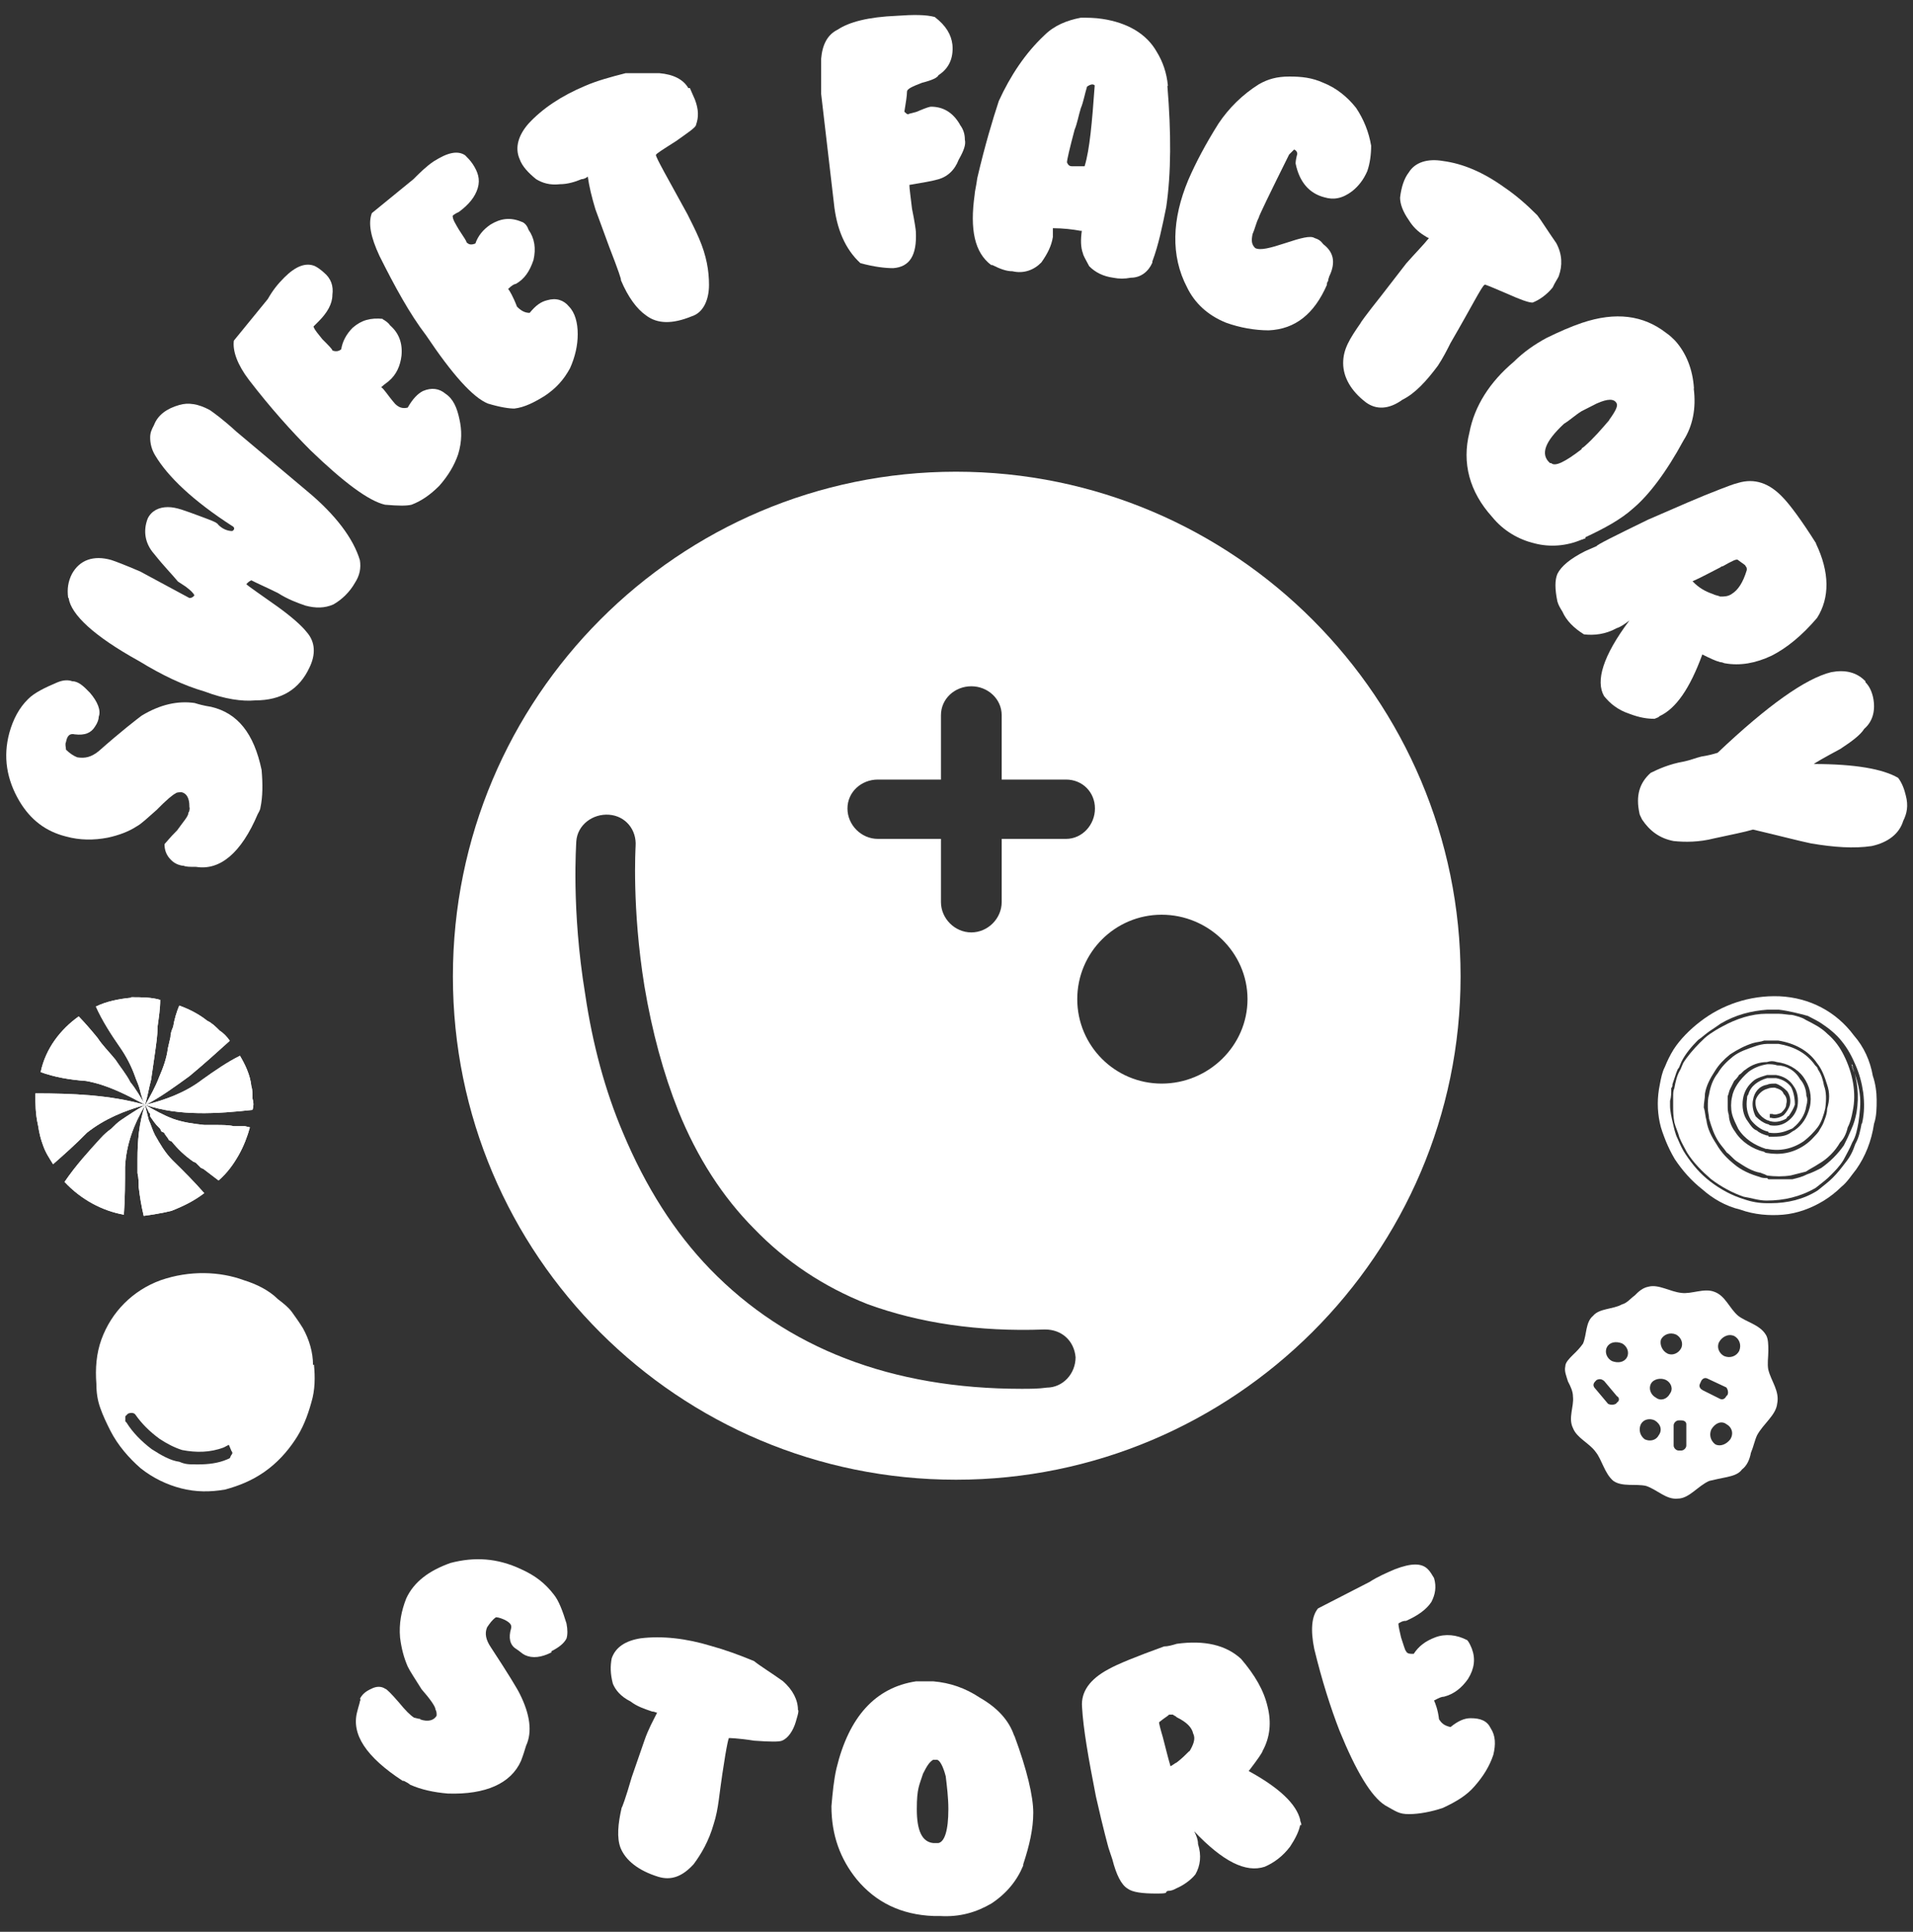
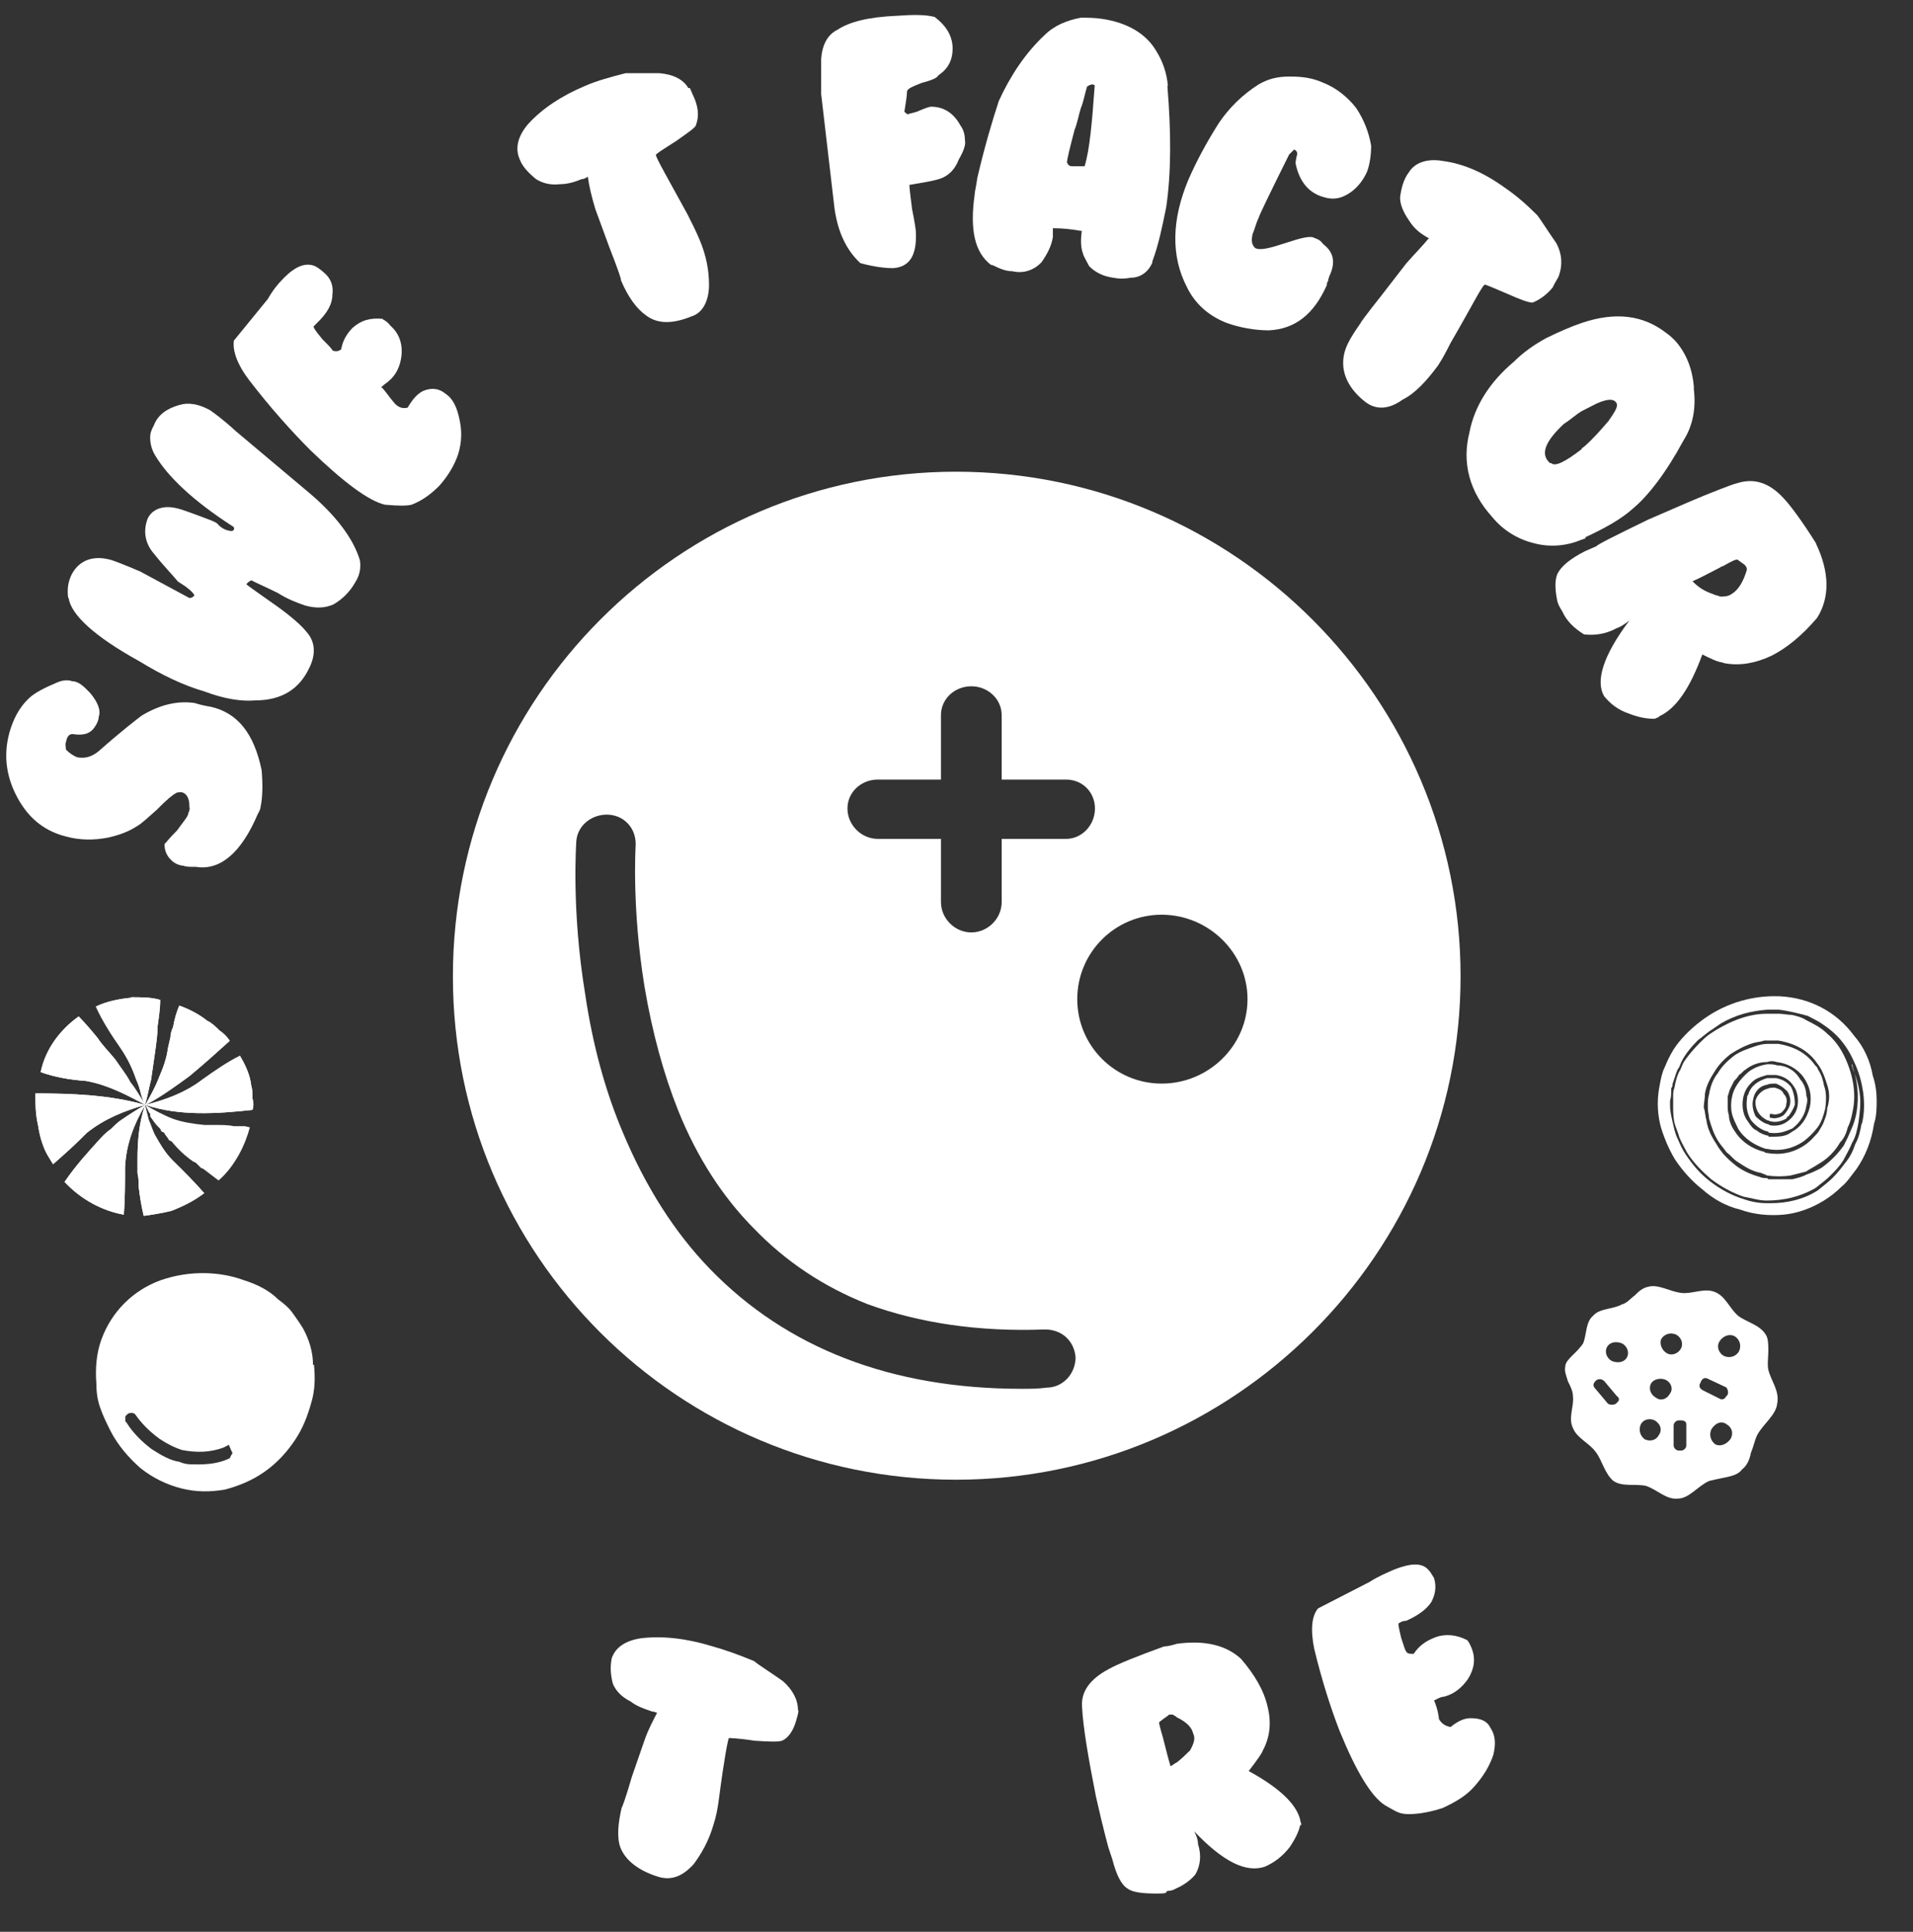
<svg xmlns="http://www.w3.org/2000/svg" id="Warstwa_1" version="1.1" viewBox="0 0 800 807.6">
  <rect x="0" y="0" width="800" height="807.6" fill="#333333" stroke="none" />
  <defs>
    <style>
      .st0 {
        fill: #fff;
        fill-rule: evenodd;
      }
    </style>
  </defs>
  <g>
    <path class="st0" d="M399.8,197.2c-116,0-210.4,94.4-210.4,211s94.4,210.4,210.4,210.4,211-94.4,211-210.4-94.4-211-211-211ZM367.1,325.9h26.4v-26.9c0-6.9,5.8-12.1,12.7-12.1s12.7,5.3,12.7,12.1v26.9h26.9c6.9,0,12.1,5.3,12.1,12.1s-5.3,12.7-12.1,12.7h-26.9v26.4c0,6.9-5.8,12.7-12.7,12.7s-12.7-5.8-12.7-12.7v-26.4h-26.4c-6.9,0-12.7-5.8-12.7-12.7s5.8-12.1,12.7-12.1ZM437.8,580.1c-3.7.5-6.9.5-10.6.5-54.3,0-98.1-16.9-130.3-50.1-14.8-15.3-26.9-34.3-36.4-57-7.4-17.4-12.7-36.9-15.8-58-5.8-35.3-3.7-62.8-3.7-63.8.5-6.9,6.9-11.6,13.7-11.1,6.9.5,11.6,6.3,11.1,13.2,0,.5-1.6,25.8,3.7,58.5,3.2,19,7.9,36.4,14.2,52.2,7.9,19.5,18.5,35.9,31.6,49.1,13.2,13.7,29,24.3,47.5,31.6,21.6,7.9,46.4,11.6,73.8,10.6h.5c6.9,0,12.1,4.7,12.7,11.6,0,6.9-5.3,12.7-12.1,12.7ZM485.8,453c-19.5,0-35.3-15.8-35.3-35.3s15.8-35.3,35.3-35.3,35.9,15.8,35.9,35.3-16.3,35.3-35.9,35.3Z" />
    <path class="st0" d="M75,420.3c-1.1,2.6-2.1,5.8-2.6,9-.5,1.1-1.1,2.6-1.1,4.2l-1.1,4.8c-.5,4.2-2.1,8.4-3.7,12.1-1.6,4.2-3.7,7.9-5.8,11.6,6.3-3.2,12.7-7.9,18.5-12.1,5.8-4.8,11.6-10,16.9-14.8-1.1-1.6-2.6-3.2-4.2-4.2-1.6-1.6-3.2-3.2-5.3-4.2-3.2-2.6-7.4-4.8-11.6-6.3" />
    <path class="st0" d="M54.9,417.1c-5.3.5-10.6,1.6-14.8,3.7,2.6,5.8,6.3,11.6,10,16.9,2.6,3.7,4.8,7.9,6.3,12.1.5,1.6,1.6,3.7,2.1,5.8.5,2.1,1.1,4.2,2.1,6.3,1.1-3.2,1.6-6.9,2.6-10.6l1.6-11.1c.5-3.7,1.1-7.4,1.1-11.1.5-3.7,1.1-7.4,1.1-11.1-3.7-1.1-7.9-1.1-12.1-1.1" />
    <path class="st0" d="M32.8,425c-7.4,5.3-13.7,13.2-15.8,23.2,5.8,2.1,12.1,3.2,19,3.7,9,1.6,16.9,5.8,24.8,10-2.1-3.2-3.7-6.3-6.3-9.5-1.6-3.2-4.2-6.3-6.3-9.5-2.6-3.2-5.3-5.8-7.4-9-2.6-3.2-5.3-6.3-7.9-9" />
    <path class="st0" d="M14.8,457.2c0,4.2,0,8.4,1.1,13.2.5,3.2,1.1,5.8,2.1,8.4,1.1,3.2,2.6,5.3,4.2,7.9,4.8-4.2,9.5-8.4,14.2-13.2,7.4-5.8,15.3-9,24.3-11.6-14.8-4.2-30.6-4.8-45.9-4.8" />
    <path class="st0" d="M60.7,461.9h0c-3.7,2.1-6.9,4.2-10,6.3-1.6,1.1-2.6,2.1-4.2,3.7-1.6,1.1-3.2,2.6-4.2,3.7-5.3,5.8-10.6,11.6-15.3,18.5,6.9,7.4,15.8,12.1,24.8,13.7.5-6.9.5-13.7.5-20,.5-9.5,3.7-17.9,8.4-25.8" />
    <path class="st0" d="M60.7,461.9h0c-2.6,7.4-3.2,15.3-3.2,22.7v5.8c.5,2.1.5,4.2.5,5.8.5,4.2,1.1,7.9,2.1,12.1,3.7-.5,7.4-1.1,11.6-2.1,5.3-2.1,9.5-4.2,13.7-7.4-4.2-4.8-8.4-9-13.2-13.7-3.2-3.2-5.3-6.9-7.4-10.6-1.1-2.1-1.6-4.2-2.6-6.3-.5-2.1-1.1-4.2-1.6-6.3" />
-     <path class="st0" d="M60.7,461.9h0l1.1,2.1.5,1.1.5.5v1.1c1.1,1.6,2.1,3.2,3.7,4.7l.5.5.5,1.1,1.1.5c.5,1.1,1.6,2.1,2.1,3.2l1.1.5c2.6,3.2,5.3,5.8,9,8.4l1.1.5,1.1,1.1.5.5.5.5,1.1.5c2.1,1.6,4.2,3.2,6.3,4.8,3.7-3.2,6.3-6.9,8.4-10.6,2.1-3.7,3.7-7.9,4.7-11.6l-2.1-.5h-4.7c-2.1-.5-4.8-.5-7.4-.5h-4.8c-4.7-.5-9-1.1-13.2-2.6-4.2-1.6-7.9-3.7-11.6-5.8" />
    <path class="st0" d="M100.3,441.4c-5.3,2.6-10.6,6.3-15.8,10-6.9,5.3-15.3,8.4-23.7,10.5,14.2,4.8,30.1,3.7,44.8,2.1.5-1.6.5-3.2,0-4.7,0-2.1,0-3.7-.5-5.3-.5-4.7-2.6-9-4.8-12.7" />
    <path class="st0" d="M75,420.3c-1.1,2.6-2.1,5.8-2.6,9-.5,1.1-1.1,2.6-1.1,4.2l-1.1,4.8c-.5,4.2-2.1,8.4-3.7,12.1-1.6,4.2-3.7,7.9-5.8,11.6,6.3-3.2,12.7-7.9,18.5-12.1,5.8-4.8,11.6-10,16.9-14.8-1.1-1.6-2.6-3.2-4.2-4.2-1.6-1.6-3.2-3.2-5.3-4.2-3.2-2.6-7.4-4.8-11.6-6.3" />
    <path class="st0" d="M54.9,417.1c-5.3.5-10.6,1.6-14.8,3.7,2.6,5.8,6.3,11.6,10,16.9,2.6,3.7,4.8,7.9,6.3,12.1.5,1.6,1.6,3.7,2.1,5.8.5,2.1,1.1,4.2,2.1,6.3,1.1-3.2,1.6-6.9,2.6-10.6l1.6-11.1c.5-3.7,1.1-7.4,1.1-11.1.5-3.7,1.1-7.4,1.1-11.1-3.7-1.1-7.9-1.1-12.1-1.1" />
    <path class="st0" d="M32.8,425c-7.4,5.3-13.7,13.2-15.8,23.2,5.8,2.1,12.1,3.2,19,3.7,9,1.6,16.9,5.8,24.8,10-2.1-3.2-3.7-6.3-6.3-9.5-1.6-3.2-4.2-6.3-6.3-9.5-2.6-3.2-5.3-5.8-7.4-9-2.6-3.2-5.3-6.3-7.9-9" />
    <path class="st0" d="M14.8,457.2c0,4.2,0,8.4,1.1,13.2.5,3.2,1.1,5.8,2.1,8.4,1.1,3.2,2.6,5.3,4.2,7.9,4.8-4.2,9.5-8.4,14.2-13.2,7.4-5.8,15.3-9,24.3-11.6-14.8-4.2-30.6-4.8-45.9-4.8" />
    <path class="st0" d="M60.7,461.9h0c-3.7,2.1-6.9,4.2-10,6.3-1.6,1.1-2.6,2.1-4.2,3.7-1.6,1.1-3.2,2.6-4.2,3.7-5.3,5.8-10.6,11.6-15.3,18.5,6.9,7.4,15.8,12.1,24.8,13.7.5-6.9.5-13.7.5-20,.5-9.5,3.7-17.9,8.4-25.8" />
    <path class="st0" d="M60.7,461.9h0c-2.6,7.4-3.2,15.3-3.2,22.7v5.8c.5,2.1.5,4.2.5,5.8.5,4.2,1.1,7.9,2.1,12.1,3.7-.5,7.4-1.1,11.6-2.1,5.3-2.1,9.5-4.2,13.7-7.4-4.2-4.8-8.4-9-13.2-13.7-3.2-3.2-5.3-6.9-7.4-10.6-1.1-2.1-1.6-4.2-2.6-6.3-.5-2.1-1.1-4.2-1.6-6.3" />
    <path class="st0" d="M60.7,461.9h0l1.1,2.1.5,1.1.5.5v1.1c1.1,1.6,2.1,3.2,3.7,4.7l.5.5.5,1.1,1.1.5c.5,1.1,1.6,2.1,2.1,3.2l1.1.5c2.6,3.2,5.3,5.8,9,8.4l1.1.5,1.1,1.1.5.5.5.5,1.1.5c2.1,1.6,4.2,3.2,6.3,4.8,3.7-3.2,6.3-6.9,8.4-10.6,2.1-3.7,3.7-7.9,4.7-11.6l-2.1-.5h-4.7c-2.1-.5-4.8-.5-7.4-.5h-4.8c-4.7-.5-9-1.1-13.2-2.6-4.2-1.6-7.9-3.7-11.6-5.8" />
    <path class="st0" d="M100.3,441.4c-5.3,2.6-10.6,6.3-15.8,10-6.9,5.3-15.3,8.4-23.7,10.5,14.2,4.8,30.1,3.7,44.8,2.1.5-1.6.5-3.2,0-4.7,0-2.1,0-3.7-.5-5.3-.5-4.7-2.6-9-4.8-12.7" />
    <path class="st0" d="M130.9,570.6c0-5.3-1.6-10.6-4.2-15.3-1.6-2.6-3.2-4.8-4.7-6.9-1.6-2.1-3.7-3.7-5.8-5.3-3.7-3.7-9-6.3-14.2-7.9-10-3.7-22.7-4.2-34.8,0-11.6,4.2-20.6,13.2-24.8,24.8-2.1,5.8-2.6,12.1-2.1,18.5,0,3.7.5,6.9,1.6,10,1.1,3.2,2.6,6.3,4.2,9.5,3.2,6.3,7.9,11.6,12.7,15.8,5.3,4.2,11.1,6.9,16.9,8.4,6.3,1.6,12.1,1.6,18.5.5,5.8-1.6,11.1-3.7,16.4-7.4,5.3-3.7,9.5-8.4,12.7-13.2,3.2-4.7,5.3-10,6.9-15.8,1.6-5.3,1.6-10.6,1.1-15.8ZM96.6,608.5l-.5,1.1-1.1.5c-3.7,1.6-7.9,2.1-12.1,2.1s-5.3,0-7.9-1.1c-3.7-.5-7.4-2.6-11.6-5.3-4.2-3.2-7.9-6.9-10.5-11.1l-.5-.5v-2.1l1.1-1.1c1.1-.5,2.6-.5,3.2.5,2.6,3.7,5.8,6.9,10,10,3.2,2.1,6.3,3.7,9.5,4.7,5.8,1.1,11.6,1.1,17.4-1.1l2.1-1.1,1.1,2.6c.5.5.5,1.1,0,1.6Z" />
    <path class="st0" d="M79.2,337.5v-.5c0-3.2-1.1-5.3-3.2-5.8-1.1,0-2.1,0-2.6.5-1.1.5-3.7,2.6-7.9,6.9-3.7,3.2-6.3,5.8-8.4,6.9-3.2,2.1-7.4,3.7-12.1,4.7-5.8,1.1-11.6,1.1-17.4-.5-8.4-2.1-14.8-6.9-19.5-14.8-5.3-9-6.9-18.5-4.2-28.5,1.6-5.8,4.2-10.6,7.9-14.2,2.6-2.6,6.9-4.7,12.1-6.9,2.6-1.1,4.7-1.1,6.3-.5,2.6,0,4.8,2.1,7.4,4.8,3.2,3.7,4.7,7.4,3.7,10,0,1.1-.5,2.6-1.6,4.2-1.6,2.6-4.2,3.7-8.4,3.2-2.1-.5-3.2.5-3.7,3.2-.5,1.1,0,2.1,0,3.2,1.6,1.6,3.2,2.6,4.7,3.2,3.2.5,5.8,0,9-2.6,9.5-8.4,15.8-13.2,17.9-14.8,7.9-4.8,15.3-6.3,22.2-5.3,1.6.5,3.7,1.1,6.9,1.6,11.1,2.6,17.9,11.1,21.1,26.4.5,5.8.5,11.1-.5,15.8,0,.5-.5,1.6-1.1,2.6-6.9,16.3-15.8,23.7-25.8,22.1-2.6,0-4.2,0-5.3-.5h-.5c-2.6-.5-4.2-1.6-5.8-3.7-1.1-1.6-1.6-3.2-1.6-5.3.5-.5,2.1-2.6,5.3-5.8,2.6-3.7,4.7-5.8,4.7-7.4.5-.5.5-1.6.5-2.1" />
    <path class="st0" d="M28.5,249.9c-.5-3.7,0-6.9,1.6-10,3.2-5.8,9-7.9,16.4-5.8,1.6.5,5.8,2.1,12.1,4.8l20.6,11.1c1.1,0,1.6-.5,2.1-1.1-.5-1.1-1.6-2.1-3.7-3.7l-3.2-2.1c-2.1-2.6-5.8-6.3-10-11.6-3.7-4.2-4.7-9.5-2.6-14.8,1.6-3.2,4.7-4.7,8.4-4.7s7.4,1.6,13.2,3.7c4.2,1.6,7.4,2.6,7.9,3.7,1.6,1.6,3.7,2.6,5.8,2.6,1.1-.5,1.1-1.6,0-2.1-16.4-10.6-26.9-20.6-32.2-29.5-1.6-2.6-2.1-5.3-2.1-7.4s.5-3.2,1.6-5.3c1.6-4.2,5.3-6.9,10.6-8.4,3.7-1.1,7.9-.5,12.7,2.1,1.6,1.1,5.3,3.7,11.1,9,6.3,5.3,16.3,13.7,29.5,24.8,12.1,10,19.5,20,22.2,29,.5,3.2,0,6.3-2.1,9.5-2.1,3.7-5.3,6.9-9,9-3.7,1.6-7.4,1.6-11.6.5-3.2-1.1-7.4-2.6-11.6-5.3-5.3-2.6-9-4.2-11.1-5.3-1.1.5-1.6,1.1-2.1,1.6,1.1,1.1,5.8,4.2,13.2,9.5,5.8,4.2,10,7.9,12.1,10.6,3.7,4.2,3.7,9.5,1.1,14.8-4.2,9-11.6,13.7-22.7,13.7-5.3.5-12.7-.5-21.1-3.7-9-2.6-17.9-6.9-27.4-12.7-19-10.5-28.5-19.5-29.5-26.4" />
    <path class="st0" d="M159.9,133.4c1.1.5,2.6,1.6,3.2,2.6,3.7,3.2,5.3,7.4,4.8,12.7-.5,4.2-2.1,7.9-5.3,10.6-.5.5-1.6,1.1-3.2,2.6,1.1.5,2.6,3.2,5.8,6.9,1.6,1.6,3.2,2.1,5.3,1.6,2.1-3.7,4.2-5.8,6.3-6.9,3.7-1.6,6.9-1.1,9.5,1.1,3.2,2.1,4.8,5.8,5.8,10.5,1.1,4.8,1.1,9.5-.5,14.8-1.6,4.7-4.2,9-7.9,13.2-3.7,3.7-7.4,6.3-11.6,7.9-2.1.5-5.3.5-11.1,0-6.9-1.6-17.4-9.5-31.1-22.7-7.9-7.9-16.9-17.9-25.8-29.5-4.8-6.3-6.9-12.1-6.3-16.4l14.2-17.4c2.1-3.7,4.2-6.3,6.9-9,4.8-4.8,9-6.3,12.7-4.8,1.1.5,2.6,1.6,3.7,2.6,3.2,2.6,4.2,5.8,3.7,9.5,0,3.7-2.1,7.4-5.8,11.1-1.1,1.1-1.6,1.6-2.1,2.1.5,1.6,2.1,3.2,3.7,5.3,2.6,2.6,4.2,4.2,4.2,4.7,1.1.5,2.6.5,3.7-.5.5-3.2,2.1-6.3,4.8-9,3.7-3.2,7.4-4.2,12.7-3.7" />
-     <path class="st0" d="M218.4,92.8c1.1.5,2.1,1.6,2.6,3.2,2.6,3.7,3.2,7.9,2.1,12.7-1.6,4.7-3.7,7.9-7.4,10-.5,0-1.6.5-3.2,2.1.5.5,2.1,3.2,3.7,7.4,1.6,1.6,3.2,2.6,5.3,2.6,2.6-3.2,4.8-4.7,7.4-5.3,3.7-1.1,6.9,0,9,2.6,2.6,2.6,3.7,6.9,3.7,11.6s-1.1,9.5-3.2,14.2c-2.6,4.8-5.8,8.4-10.6,11.6-4.2,2.6-8.4,4.8-12.7,5.3-2.1,0-5.8-.5-11.1-2.1-6.3-2.6-14.8-12.1-25.8-28.5-6.9-9-13.2-20.6-19.5-33.2-3.7-7.9-4.8-13.7-3.2-17.9l17.4-14.2c2.6-2.6,5.3-5.3,8.4-7.4,5.8-3.7,10-4.7,13.2-2.6,1.1,1.1,2.1,2.1,3.2,3.7,2.1,3.2,3.2,6.3,2.1,10-1.1,3.7-3.7,6.9-7.9,10-1.1.5-2.1,1.1-2.6,1.6,0,1.6,1.1,3.2,2.6,5.8,2.1,3.2,3.2,4.8,3.2,5.3,1.1,1.1,2.1,1.1,3.7.5,1.1-3.2,3.2-5.8,6.3-7.9,4.2-2.6,8.4-3.2,13.2-1.1" />
    <path class="st0" d="M288,36.8h.5c.5,1.1,1.1,2.6,2.1,4.8,1.6,4.2,1.6,7.4.5,10.5,0,1.1-3.2,3.2-8.4,6.9-5.8,3.7-8.4,5.3-8.4,5.8,0,1.1,4.8,9.5,13.2,24.8,1.6,3.2,3.2,6.3,4.8,10,3.2,7.4,4.2,13.7,4.2,19.5s-2.1,11.6-7.4,13.2c-7.9,3.2-14.2,3.2-19-.5-3.7-2.6-7.4-7.4-10.5-14.8.5.5-1.1-4.2-4.8-13.7l-5.8-15.8c-1.6-5.3-2.6-9.5-3.2-13.7-.5.5-1.6,1.1-2.6,1.1-2.6,1.1-5.8,2.1-9,2.1-4.2.5-7.4-.5-10-2.1-3.2-2.6-5.8-5.3-6.9-8.4-2.1-4.8-.5-10,3.7-14.8,5.8-6.3,13.7-11.6,23.7-15.8,4.8-2.1,10.6-3.7,16.9-5.3h14.2c5.8.5,10,2.6,12.1,6.3" />
    <path class="st0" d="M401.4,52.1h0c1.6,2.1,2.1,4.2,2.1,6.3.5,2.1-.5,4.7-2.6,8.4-1.6,4.2-4.7,7.4-9.5,8.4-1.6.5-5.3,1.1-11.1,2.1,0,1.6.5,4.7,1.1,10,1.1,5.3,1.6,9,1.6,9.5.5,10-2.6,14.8-9.5,15.3-3.2,0-7.9-.5-13.7-2.1-6.3-5.8-10-14.2-11.1-25.3l-5.3-45.4v-14.8c.5-5.8,2.6-10,6.9-12.1,4.8-3.2,12.7-5.3,24.8-5.8,6.9-.5,12.1-.5,15.8.5,4.8,3.7,6.9,7.4,7.4,11.6.5,5.8-1.6,10-5.8,12.7-.5,1.1-2.6,2.1-6.9,3.2-4.2,1.6-6.3,2.6-6.3,3.7,0,1.6-.5,4.8-1.1,8.4.5.5,1.1,1.1,1.6,1.1.5-.5,2.6-.5,4.8-1.6,2.6-1.1,4.2-1.6,4.7-1.6,4.8,0,9,2.1,12.1,7.4" />
    <path class="st0" d="M488.4,35.8c-.5-5.3-2.1-10-4.7-14.2-4.2-7.4-12.1-12.1-22.7-13.7-3.2-.5-6.3-.5-9-.5-5.8,1.1-11.1,3.2-15.3,7.4-7.9,7.4-14.2,16.9-19,27.4-2.6,7.9-5.8,18.5-9,32.2-.5,3.7-1.1,5.8-1.1,6.9-2.1,14.8,0,24.3,6.9,29.5h.5c3.2,1.6,5.8,2.6,8.4,2.6,4.7,1.1,9-.5,12.1-3.7,2.6-3.7,4.2-6.9,4.8-10.6v-3.7c4.2,0,8.4.5,11.6,1.1h.5c-.5,3.7-.5,6.9.5,9.5,0,.5,1.1,2.6,2.6,5.3,2.6,2.6,5.8,4.2,10,4.8,2.6.5,4.7.5,7.4,0,4.2,0,7.4-2.6,9-6.3v-.5c2.6-6.9,4.2-14.8,5.8-22.7,2.1-14.2,2.1-31.1.5-50.6ZM453.6,69.5h-5.3c-1.1,0-1.6-.5-2.1-1.6,0-1.1,1.1-5.8,3.2-13.7,1.1-2.6,1.6-5.8,2.6-9,1.1-2.6,1.6-5.8,2.6-9,1.6-1.1,2.6-1.1,3.2-.5-1.1,15.3-2.1,26.9-4.2,33.7Z" />
    <path class="st0" d="M555.9,115.4h0c0,.5-.5,1.1-.5,2.1-.5.5-.5,1.1-.5,1.6-5.3,12.1-13.2,18.5-24.3,19-5.8,0-12.1-1.1-17.9-3.2-7.9-3.2-13.2-8.4-16.3-14.8-6.9-13.2-6.3-28.5.5-44.8,3.2-7.4,7.4-15.3,12.7-23.7,4.2-6.3,10-12.1,16.9-16.4,3.7-2.1,7.4-3.2,12.7-3.2s9.5.5,14.2,2.6c5.3,2.1,10,5.8,13.7,10.5,3.2,4.8,5.3,10,6.3,15.8,0,3.7-.5,7.4-1.6,10.6-1.6,3.7-3.7,6.3-6.3,8.4-4.2,3.2-7.9,3.7-11.6,2.6-6.3-1.6-10.5-6.3-12.1-14.2,0,0,0-1.1.5-3.2.5-1.1,0-2.1-1.1-2.6l-2.1,2.1c-8.4,16.9-12.7,25.8-12.7,26.4-1.1,2.1-1.6,4.7-2.6,6.9-.5,2.6-.5,4.2,1.1,5.8,2.1,1.1,6.3,0,12.7-2.1,6.3-2.1,10.5-3.2,12.1-2.1,1.6.5,2.6,1.1,3.7,2.6,4.2,3.2,5.3,7.4,2.6,13.2" />
    <path class="st0" d="M651.9,115.4h0c-.5,1.1-1.6,2.6-2.6,4.8-2.6,3.2-5.8,5.3-8.4,6.3-1.6,0-4.8-1.1-10.6-3.7-6.3-2.6-9.5-4.2-9.5-3.7-1.1.5-5.3,9-14.2,24.3-1.6,3.2-3.2,6.3-5.3,9.5-4.7,6.3-9.5,11.6-14.8,14.2-5.8,4.2-11.1,4.2-15.3,1.1-6.3-4.8-9.5-10.6-9.5-16.4s2.6-10,7.4-16.9c-.5.5,2.1-3.2,8.4-11.1l10.6-13.7c3.7-4.2,6.9-7.4,9.5-10.6-.5,0-1.1-.5-2.1-1.1-2.6-1.6-4.7-3.7-6.3-6.3-2.6-3.7-3.7-6.9-3.7-9.5.5-4.2,1.6-7.9,3.7-10.6,2.6-4.2,7.9-5.8,14.2-4.7,8.4,1.1,16.9,4.7,25.8,11.1,4.7,3.2,9,6.9,13.7,11.6,1.6,2.1,4.2,6.3,7.9,11.6,2.6,4.8,2.6,9.5,1.1,13.7" />
    <path class="st0" d="M708.4,162.4c-.5-7.9-3.2-14.8-7.9-20-1.1-1.1-2.1-2.1-3.7-3.2-9.5-7.4-21.1-9-35.3-4.2-4.7,1.6-9.5,3.7-14.8,6.3-4.8,2.6-9.5,5.8-13.7,10-10,8.4-16.4,18.5-18.5,29.5-3.2,12.7,0,24.8,9.5,35.3,4.7,5.8,11.1,9.5,17.9,11.1,6.3,1.6,13.2,1.1,19.5-1.6.5,0,1.1-.5,1.6-.5v-.5c7.9-3.7,14.8-7.4,20-12.1,6.3-5.3,13.7-14.8,21.1-28.5,3.7-5.8,5.3-13.2,4.2-21.6ZM673,175.6c-3.2,3.7-6.3,7.4-10.5,11.1-.5.5-1.1.5-1.1,1.1-6.9,5.3-11.1,7.4-12.7,5.8h-.5c-4.2-3.7-2.1-9,5.8-16.4,2.6-1.6,4.8-3.7,7.4-5.3,2.1-1.1,4.2-2.1,6.3-3.2,4.7-2.1,7.4-2.1,8.4,0,.5,1.1-.5,3.2-3.2,6.9Z" />
    <path class="st0" d="M759.5,227.2c-6.3-10-11.1-16.3-13.7-19-5.8-6.3-12.1-8.4-19-6.3-2.1.5-4.7,1.6-7.4,2.6-8.4,3.2-17.9,7.4-30.1,12.7-14.2,6.9-21.6,10.6-21.6,11.1l-4.8,2.1c-6.3,3.2-10,6.3-11.6,9.5-1.1,2.6-1.1,6.3,0,11.6.5,1.6,1.1,2.6,2.1,4.2,1.6,3.7,4.8,6.9,9,9.5,4.2.5,9,0,13.7-2.6,1.6-.5,3.2-1.6,5.3-3.2-11.1,14.8-14.2,25.3-10.6,31.6,2.6,3.2,5.8,5.8,10.6,7.4,4.2,1.6,7.4,2.1,10.5,2.1,1.1-.5,1.6-.5,2.1-1.1,6.9-3.2,12.7-11.6,17.9-25.8,3.2,1.6,5.3,2.6,7.4,3.2,1.1,0,1.6.5,2.1.5,6.3,1.1,12.7,0,19.5-3.2,6.3-3.2,12.7-8.4,19-15.8,5.3-8.4,5.3-19-.5-31.1ZM730.5,238.3c-1.6,5.3-3.7,8.4-6.3,10-1.6,1.1-3.2,1.1-4.8,1.1-1.1-.5-2.1-.5-3.2-1.1-3.2-1.1-5.8-2.6-8.4-5.3,3.7-1.6,7.4-3.7,11.6-5.8,0,0,.5-.5,1.1-.5,3.7-2.1,5.8-3.2,6.3-2.6,2.1,1.6,3.2,2.1,3.2,2.6q.5.5.5,1.1v.5Z" />
-     <path class="st0" d="M780.1,284.7v.5c1.6,1.6,2.6,3.7,3.2,6.3,1.1,5.3,0,10-3.7,13.2-1.6,2.6-5.3,5.3-10,8.4-6.9,3.7-10.5,5.8-11.1,6.3,17.4,0,29,2.1,35.3,5.8,1.6,2.1,2.6,4.8,3.2,7.4,1.1,4.2.5,7.4-1.1,10.6-1.6,5.3-6.3,9-13.2,10.5-7.4,1.1-15.8.5-25.3-1.1-5.3-1.1-13.2-3.2-24.3-5.8-3.7,1.1-9,2.1-16.3,3.7-6.3,1.6-12.1,1.6-16.9,1.1-5.8-1.1-10-4.2-13.2-9-.5-1.1-1.1-2.1-1.1-2.6-1.6-7.4,0-12.7,4.7-16.9,3.2-1.6,7.9-3.7,13.7-4.7,2.6-.5,5.3-1.6,7.4-2.1,3.2-.5,5.3-1.1,6.9-1.6,21.1-20,36.9-31.1,47.5-33.7,5.8-1.1,10.6,0,14.2,3.7" />
-     <path class="st0" d="M175.7,718.8h0c3.2,1.1,5.8.5,6.9-1.6,0-1.1,0-1.6-.5-2.6,0-1.1-2.1-4.2-5.8-8.4-2.6-4.2-4.8-7.4-5.8-9.5-1.6-3.7-2.6-7.4-3.2-12.1-.5-5.8.5-11.1,2.6-16.4,3.2-6.9,9.5-11.6,18.5-14.8,10-2.6,19.5-2.1,29.5,2.6,5.8,2.6,10,5.8,13.7,10.6,2.1,2.6,3.7,6.9,5.3,12.1.5,2.6.5,4.7,0,6.3-1.1,2.1-3.2,3.7-6.3,5.3v.5c-4.2,2.1-7.9,2.6-11.1,1.1-1.1-.5-2.1-1.6-3.7-2.6-2.6-1.6-3.2-4.7-2.1-8.4.5-1.6-.5-2.6-2.6-3.7-1.1-.5-2.6-1.1-3.7-1.1-1.6,1.1-2.6,2.6-3.7,4.2-1.1,2.6-.5,5.3,1.6,8.4,6.9,10.5,11.1,17.4,12.1,19.5,4.2,8.4,5.3,15.8,2.6,21.6-.5,1.6-1.1,3.7-2.1,6.3-4.2,9.5-14.8,14.2-30.6,13.7-5.8-.5-11.1-1.6-15.8-3.7-.5-.5-1.6-1.1-2.6-1.6h-.5c-15.3-10-21.6-19.5-19-29,.5-2.1,1.1-3.7,1.1-4.2q.5-1.1,0-1.1c1.1-2.1,2.6-3.2,4.8-4.2,2.1-1.1,4.2-1.1,5.8,0,.5,0,2.6,2.1,5.8,5.8,2.6,3.2,4.7,5.3,6.3,6.3.5,0,1.6.5,2.6.5" />
    <path class="st0" d="M333.9,715.1h0c0,1.1-.5,2.6-1.1,4.7-1.1,3.7-3.2,6.9-5.8,7.9-1.1.5-4.8.5-11.6,0-6.9-1.1-10.6-1.1-10.6-1.1-.5,1.1-2.1,9.5-4.2,25.8-.5,3.7-1.1,6.9-2.1,10-2.1,7.4-5.3,12.7-8.4,16.9-4.8,5.3-9.5,6.9-14.8,5.3-8.4-2.6-13.7-6.9-15.8-12.1-1.6-4.2-1.1-10,.5-16.9,0,.5,1.6-3.7,4.2-12.7l5.3-15.3c1.6-4.7,3.7-8.4,5.3-11.6-.5,0-1.1-.5-2.1-.5-3.2-1.1-6.3-2.1-9-4.2-4.2-2.1-6.3-4.8-7.4-7.4-1.1-4.2-1.1-7.4-.5-10.6,1.6-4.7,5.8-7.4,12.1-8.4,9-1.1,19,0,29.5,3.2,5.8,1.6,11.6,3.7,17.9,6.3,2.6,2.1,6.9,4.7,12.1,8.4,4.2,3.7,6.3,7.9,6.3,12.1" />
-     <path class="st0" d="M424.1,725.6c-2.1-6.3-6.9-11.6-14.2-15.8-6.3-4.2-12.7-6.3-19.5-6.9h-7.4c-16.9,2.6-28,14.8-33.2,36.4-1.1,4.8-1.6,10-2.1,15.8,0,12.1,3.7,22.1,10.6,30.6,7.9,9.5,18.5,14.8,32.2,15.3h2.6c8.4.5,15.3-1.6,21.6-5.3,6.3-4.2,10.6-9.5,13.2-15.8v-.5c2.6-7.9,4.2-14.8,4.2-21.6s-2.6-17.9-7.9-32.2ZM392.4,770.5h-2.1c-4.8-.5-6.9-5.3-6.9-14.2s1.1-10,2.6-14.8c1.6-3.2,2.6-4.8,4.2-5.8h1.6c1.1,0,2.6,2.6,3.7,6.9.5,4.2,1.1,9,1.1,13.7,0,9-1.6,13.7-4.2,14.2Z" />
    <path class="st0" d="M543.8,761c-1.6-6.9-9-13.7-21.6-20.6,3.7-4.8,5.8-7.9,5.8-8.4,3.2-5.8,3.7-12.1,2.1-18.5-1.6-6.9-5.3-13.2-11.1-20-6.3-5.8-15.3-7.9-26.9-6.3-1.6.5-3.7,1.1-5.3,1.1-11.6,4.2-19.5,7.4-23.2,9.5-7.9,4.2-11.6,9.5-11.1,15.8.5,9,2.6,21.1,5.8,37.4,3.2,14.2,5.3,21.6,5.3,21.6l1.6,4.8c1.6,6.3,3.7,10.5,6.3,12.1,2.1,1.6,6.3,2.1,12.1,2.1s3.2-.5,4.7-1.1c1.6,0,2.6-.5,3.7-1.1,2.6-1.1,5.8-3.2,7.9-5.8,2.1-3.7,2.6-7.9,1.1-12.7,0-1.6-.5-3.2-1.6-5.3,12.1,12.7,21.6,17.4,29.5,14.8,3.7-1.6,7.4-4.2,10.6-8.4,2.1-3.2,3.7-6.3,4.2-9h.5c0-1.1-.5-1.6-.5-2.1ZM497.4,732c-1.6,1.6-3.2,3.2-5.3,4.8-1.1.5-1.6,1.1-2.6,1.6-1.1-3.7-2.1-7.9-3.2-12.1-1.1-3.7-1.6-5.8-1.6-6.3,2.6-2.1,3.7-2.6,4.2-3.2h1.6c.5.5,1.1.5,1.6,1.1,4.2,2.1,6.3,4.2,6.9,6.9,1.1,2.1,0,4.7-1.6,7.4Z" />
    <path class="st0" d="M613.4,685.5c1.1,1.1,1.6,2.6,2.1,3.7,1.6,4.2,1.1,8.4-1.6,12.7-2.6,3.7-5.8,6.3-10,7.4-1.1,0-2.1.5-4.2,1.6.5,1.1,1.6,3.7,2.1,7.9,1.1,1.6,2.1,2.6,4.8,3.2,3.2-2.6,5.8-3.7,8.4-3.7,4.2,0,6.9,1.1,8.4,4.2,2.1,3.2,2.1,6.9,1.1,11.1-1.6,4.8-4.2,9-7.9,13.2-3.2,3.7-7.4,6.3-13.2,9-4.7,1.6-10,2.6-14.2,2.6s-5.3-1.1-10-3.7c-5.8-3.7-12.1-14.2-19-31.1-3.7-9.5-7.4-21.1-10.6-34.3-1.6-7.9-1.1-13.7,1.6-16.9l21.6-11.1c3.2-2.1,6.9-3.7,10.6-5.3,6.9-2.6,11.1-2.6,13.7,0,1.1,1.1,1.6,2.1,2.6,3.7,1.1,3.7.5,6.9-1.1,10-2.1,3.2-5.8,5.8-10.6,7.9-1.6,0-2.1.5-3.2,1.1,0,1.1.5,3.2,1.1,5.8,1.1,3.2,1.6,5.3,2.1,5.8.5,1.1,1.6,1.1,3.2,1.1,2.1-3.2,4.8-5.3,9-6.9,4.2-1.6,9-1.1,13.2,1.1" />
    <path class="st0" d="M739.5,572.7c-.5-2.6,0-5.3,0-7.9s0-5.3-1.1-6.9c-2.6-4.2-8.4-5.3-11.6-7.9-3.7-3.2-5.3-8.4-10-10-4.2-1.6-9.5,1.1-13.7.5-4.7-.5-9.5-3.7-13.7-2.6-2.6.5-4.2,2.1-5.8,3.7-1.6,1.1-3.2,3.2-5.3,3.7-3.7,2.1-9.5,1.6-12.1,4.8-3.2,2.6-2.6,7.9-4.2,11.6-1.1,1.6-2.6,3.2-4.2,4.7-1.6,1.6-3.2,3.2-3.2,4.8-.5,2.1.5,4.2,1.1,6.3,1.1,2.1,2.1,4.2,2.1,6.3.5,4.2-2.1,9,0,13.2,1.6,4.2,6.9,6.3,9.5,10,2.6,3.2,3.7,9,7.4,12.1,3.7,2.6,9.5,1.1,13.7,2.1,4.7,1.6,8.4,5.8,13.2,5.3,4.8,0,8.4-5.3,13.2-7.4,2.1-.5,4.8-1.1,7.4-1.6,2.1-.5,4.8-1.1,6.3-3.2,2.1-1.6,3.2-4.2,3.7-6.9,1.1-2.6,1.6-5.3,2.6-7.4,2.6-4.8,7.9-8.4,8.4-13.2,1.1-5.3-2.6-9.5-3.7-14.2ZM676.2,586.4l-.5.5c-1.1.5-2.1.5-3.2,0l-5.3-6.3c-1.1-1.1-1.1-2.1,0-3.2l.5-.5c1.1-.5,2.1-.5,3.2.5l5.3,6.3c1.1.5,1.1,2.1,0,2.6ZM680.4,567.4c-1.1,2.1-3.7,2.6-6.3,1.6-2.1-1.1-3.2-3.7-2.1-5.8,1.1-2.1,3.7-2.6,6.3-1.6,2.1,1.1,3.2,3.7,2.1,5.8ZM694.6,560c1.1-2.1,3.7-3.2,6.3-2.1,2.1,1.1,3.2,3.7,2.1,5.8s-3.7,3.2-5.8,2.1c-2.1-1.1-3.2-3.7-2.6-5.8ZM693.6,600.1c-1.1,2.1-3.7,2.6-5.8,1.6-2.1-1.6-2.6-4.2-1.6-6.3,1.1-2.1,3.7-2.6,5.8-1.6,2.6,1.6,3.2,4.2,1.6,6.3ZM698.3,582.7c-1.1,2.1-3.7,3.2-5.8,1.6-2.1-1.1-3.2-3.7-2.1-5.8,1.1-2.1,4.2-2.6,6.3-1.6,2.1,1.1,3.2,3.7,1.6,5.8ZM705.2,604.3c0,1.1-1.1,2.1-2.1,2.1h-1.1c-1.1,0-2.1-1.1-2.1-2.1v-8.4c0-1.1,1.1-2.1,2.1-2.1h1.1c1.1,0,2.1.5,2.1,1.6v9ZM712,581.1c-1.1-.5-1.6-1.6-1.1-2.6l.5-1.1c.5-1.1,1.6-1.6,2.6-1.1l7.9,3.7c.5.5,1.1,2.1.5,3.2l-.5.5c-.5,1.1-1.6,1.6-2.6,1.1l-7.4-3.7ZM723.6,601.7c-1.6,2.1-4.2,3.2-6.3,2.1-2.1-1.6-2.6-4.2-1.6-6.3,1.6-2.6,4.2-3.7,6.3-2.1,2.1,1.1,3.2,3.7,1.6,6.3ZM727.3,564.8c-1.1,2.1-3.7,3.2-6.3,2.1-2.1-1.1-3.2-3.7-2.1-5.8,1.1-2.1,3.7-3.7,6.3-2.6,2.1,1.1,3.2,3.7,2.1,6.3Z" />
  </g>
  <g>
    <path class="st0" d="M774.8,446.1c0-.5,0-1.1-.5-1.1,2.6,6.3,3.2,13.2,2.1,20-.5,2.6-1.1,4.7-2.1,6.9-1.1,2.6-2.1,4.8-3.2,6.9-2.6,3.7-5.8,6.9-9.5,9.5-2.1,1.1-4.2,2.1-5.8,2.6-2.1,1.1-4.2,1.6-6.3,2.1h-10l-.5-.5c-1.1,0-2.1,0-3.2-.5-3.7-1.1-7.4-2.6-10.6-5.3-2.6-2.1-5.3-4.7-7.4-8.4-2.1-3.2-3.7-6.3-4.2-10-.5-1.6-.5-3.7-1.1-5.3,0-2.1.5-3.7.5-5.8.5-3.2,2.1-6.3,4.2-9.5,1.6-2.6,3.7-4.8,6.3-6.9,3.2-2.1,6.3-3.7,9.5-4.7,1.6-.5,3.2-.5,4.8-1.1h5.8c6.9,1.1,12.7,4.2,16.3,9.5,2.1,2.6,3.2,5.8,4.2,9,1.1,3.2,1.1,6.3,0,10,0,1.6-.5,3.2-1.1,4.7-.5,1.6-1.1,2.6-2.1,4.2-.5,1.1-1.6,2.1-2.6,3.2s-2.1,2.1-3.7,3.2c-4.8,3.2-10,4.2-15.8,3.2,0,0-.5,0-1.1-.5-4.8-1.1-9.5-4.2-12.1-8.4-1.6-2.1-2.6-4.8-2.6-6.9-.5-1.6-.5-2.6-.5-3.7v-4.2c.5-1.1.5-2.1,1.1-3.2l1.6-3.2c.5-.5,1.6-1.6,2.1-2.6,1.1-.5,1.6-1.6,2.6-2.1,2.6-2.1,5.8-3.2,9-3.2,1.6-.5,2.6-.5,4.2,0,4.2.5,8.4,2.6,11.1,6.3,2.6,3.7,3.7,7.9,2.6,12.7-1.1,4.2-3.2,7.4-6.3,9.5-1.1.5-1.6,1.1-2.6,1.6-2.1,1.1-4.7,1.1-6.9,1.1s-1.1,0-1.6-.5h-.5c-1.6-.5-3.2-1.1-4.2-2.1-1.6-.5-2.6-2.1-3.7-3.7-2.1-2.6-2.6-6.3-2.1-9.5.5-3.2,2.1-5.8,4.8-7.9,1.6-1.1,3.7-1.6,5.3-2.1h3.7c3.2.5,5.8,2.1,7.4,4.7,1.6,2.1,2.1,5.3,1.6,8.4-.5,2.6-2.1,4.8-4.2,6.3-2.1,1.6-4.8,2.1-7.4,1.6,0,0-.5-.5-1.1-.5-1.6-.5-3.2-1.6-4.8-3.2-1.1-2.1-1.6-4.8-1.1-6.9.5-3.2,2.6-5.8,5.8-6.3,1.1-.5,2.1-.5,3.7-.5,1.6.5,3.2,1.6,4.8,3.2,1.1,1.6,1.6,3.7,1.1,5.8-.5,1.6-1.6,3.2-2.6,4.2-1.6,1.1-3.7,1.6-5.3,1.1h-.5v-1.6h1.1c1.1.5,2.6,0,3.7-.5,1.1-1.1,2.1-2.1,2.1-3.7.5-1.6,0-3.2-1.1-4.2-.5-1.6-2.1-2.1-3.7-2.6-1.1,0-2.1,0-3.2.5-2.1.5-4.2,2.6-4.8,4.7-.5,3.7,1.6,6.9,4.8,8.4.5,0,1.1.5,1.6.5,2.1.5,4.2,0,6.3-1.1.5-.5.5-1.1,1.1-1.1,1.1-1.6,2.1-3.2,2.6-4.8,0-2.6-.5-5.3-1.6-7.4-1.6-2.1-3.7-3.2-6.3-3.7h-3.7c-3.7,1.1-6.9,3.2-7.9,6.9-.5.5-.5,1.1-.5,1.6-.5,3.2,0,6.3,1.6,9,1.6,2.1,4.2,4.2,6.9,4.8,0,0,.5,0,.5.5,3.2.5,5.8,0,8.4-1.1,1.1-.5,1.6-.5,2.1-1.1,2.6-2.1,4.8-5.3,5.3-9,.5-1.6.5-3.2,0-4.2,0-2.6-1.1-5.3-2.6-6.9-2.1-3.7-5.8-5.8-9.5-5.8-1.6-.5-2.6-.5-4.2-.5-3.2.5-5.8,1.6-7.9,3.2-3.7,3.2-6.3,6.9-6.9,10.6-.5,2.1-.5,4.8,0,6.9.5,2.1,1.6,4.2,2.6,6.3,2.6,4.2,6.9,6.9,11.6,8.4h.5c5.3,1.1,10.6,0,15.3-3.2,2.1-1.6,4.2-3.7,5.8-5.8,1.6-2.1,2.6-5.3,3.2-7.9.5-3.7.5-6.9-.5-9.5-.5-2.6-1.1-4.7-2.6-6.9,0-.5-.5-1.1-1.1-1.6-3.7-5.3-9-7.9-15.3-9h-4.8c-1.6,0-3.7.5-5.3,1.1-3.2,1.1-6.3,2.1-9,4.2-2.6,2.1-4.7,4.2-6.3,6.9-2.1,2.6-3.2,5.8-3.7,9-.5,1.6-.5,3.2-.5,5.3s.5,3.2.5,4.7c1.1,3.7,2.1,6.9,4.2,10,1.1,1.6,2.1,2.6,3.2,4.2,1.6,1.1,2.6,2.6,4.2,3.7,3.2,2.1,6.3,4.2,10,4.8,1.1.5,1.6.5,2.6,1.1,3.2.5,6.9.5,10,0,2.1-.5,4.2-1.1,6.3-1.6,1.6-1.1,3.7-2.1,5.3-3.2,3.7-2.1,6.9-5.3,9-9,1.6-1.6,2.6-3.7,3.2-6.3,1.1-2.1,1.6-4.2,2.1-6.9,1.6-7.4,0-15.8-3.7-23.2-1.6-3.2-3.7-6.3-6.9-9-2.6-2.6-5.8-4.2-9-5.8-1.6-1.1-3.7-1.6-5.8-2.1-1.6,0-3.7-.5-5.8-.5h-4.8c-6.3,0-12.7,2.1-18.5,5.3-2.1,1.1-3.7,2.1-5.3,3.2-1.6,1.1-2.6,2.1-4.2,3.7-2.6,2.6-5.3,5.8-6.9,8.4l-1.1,2.6c-1.6,2.6-2.1,5.3-2.6,7.9-.5,1.1-.5,2.1-.5,3.7v3.7c0,2.1,0,4.2.5,6.9.5,2.1,1.6,4.2,2.1,6.3,1.1,2.6,2.1,4.2,3.2,6.3,2.6,4.2,6.3,7.9,10,11.1,4.2,3.2,9,5.8,13.7,7.4,3.2.5,6.3,1.6,9.5,1.6,7.4,0,14.2-1.6,20.6-5.3,2.6-2.1,4.8-3.7,6.3-5.3,1.6-1.6,3.7-3.7,5.3-6.3,1.1-2.1,2.6-4.7,3.7-7.4,1.6-2.6,2.1-5.8,2.6-8.4.5-3.7,1.1-7.9.5-12.1-.5-3.7-1.6-7.4-3.2-11.1Z" />
    <path class="st0" d="M783.2,449.8c-1.1-6.3-3.7-12.1-7.9-16.9-7.4-10-18.5-15.8-31.1-16.4-12.7-.5-24.3,3.7-33.2,10.6-4.2,3.2-8.4,7.4-11.1,11.6-1.6,2.6-2.6,4.7-3.7,7.4-1.1,2.1-1.6,4.7-2.1,7.4-1.1,5.3-1.1,10.6,0,15.8.5,2.6,1.6,5.3,2.6,7.9,1.1,2.6,2.1,4.7,3.7,7.4,3.2,4.8,6.9,9,11.6,12.7,4.2,3.7,9.5,6.9,15.8,8.4,5.8,2.1,12.1,2.6,17.9,2.1,5.8-.5,11.6-2.6,16.9-5.8,2.6-1.6,5.3-3.7,7.4-5.8,2.6-2.1,4.2-4.8,6.3-7.4,3.7-5.3,6.3-11.6,7.4-19,1.1-3.2,1.1-6.9,1.1-10s-.5-6.9-1.6-10ZM778.5,469.8c-.5,2.6-1.1,5.8-2.6,8.4-1.1,3.2-2.1,5.3-4.2,7.9-1.6,2.1-3.2,4.2-5.3,6.3-1.6,1.6-3.7,3.2-6.3,5.3-5.8,3.7-12.7,5.3-19.5,5.3h-1.6c-3.2,0-6.3-.5-9.5-1.6-5.3-1.6-10-4.2-14.2-7.4-4.2-3.2-7.4-6.9-10.5-11.6-1.1-1.6-2.1-3.7-3.2-6.3-1.1-2.1-1.6-4.8-2.1-6.9-.5-2.1-1.1-4.7-1.1-6.9v-2.1c.5-1.6.5-3.2.5-5.3.5-.5.5-1.1.5-1.1v-.5c.5-1.6,1.1-3.2,1.6-4.8.5-1.1.5-1.6,1.1-2.1l1.1-2.6c1.6-3.2,4.2-6.3,6.9-9,1.6-1.1,3.2-2.6,4.8-3.7,1.6-1.1,3.2-2.1,4.7-3.2,6.3-3.7,12.7-5.3,19.5-5.8h4.8c4.2.5,8.4,1.6,12.1,2.6,2.1,1.1,4.2,2.1,5.8,3.2,3.2,2.1,6.3,4.7,8.4,7.4,2.6,3.2,4.2,6.3,5.8,10,1.6,3.7,2.6,7.4,3.2,11.6.5,4.2.5,8.4-.5,12.7Z" />
  </g>
</svg>